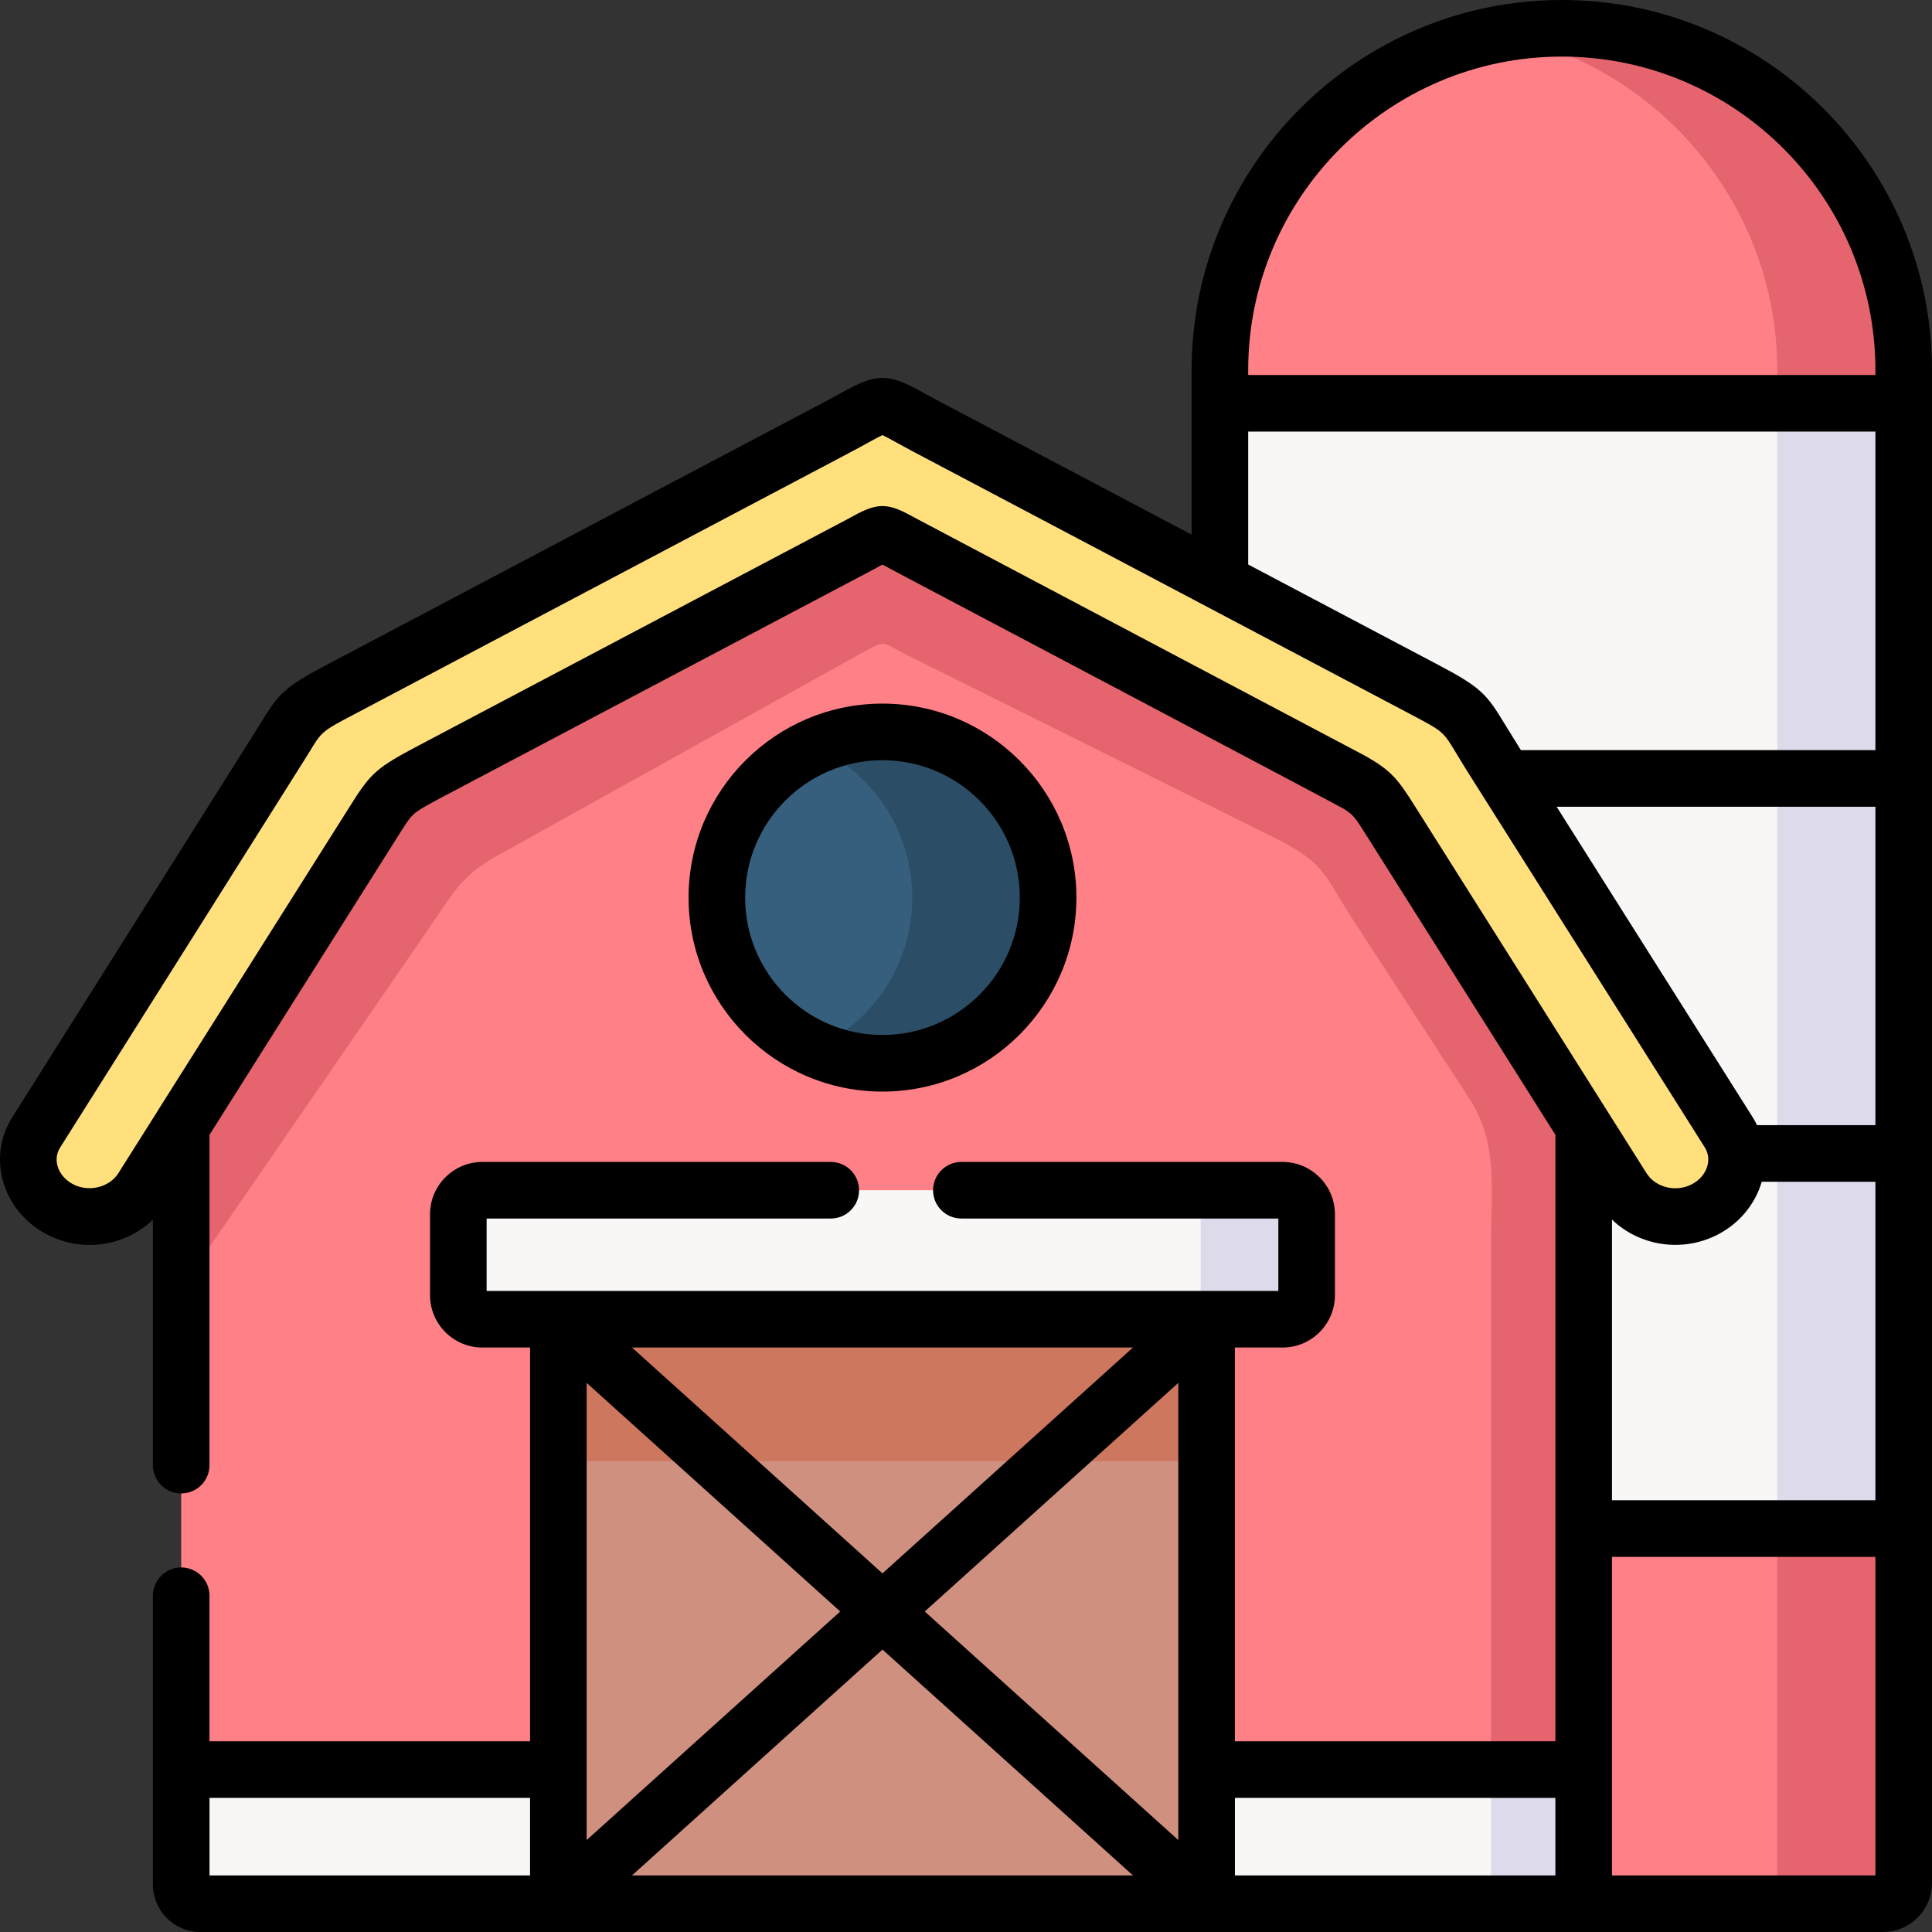
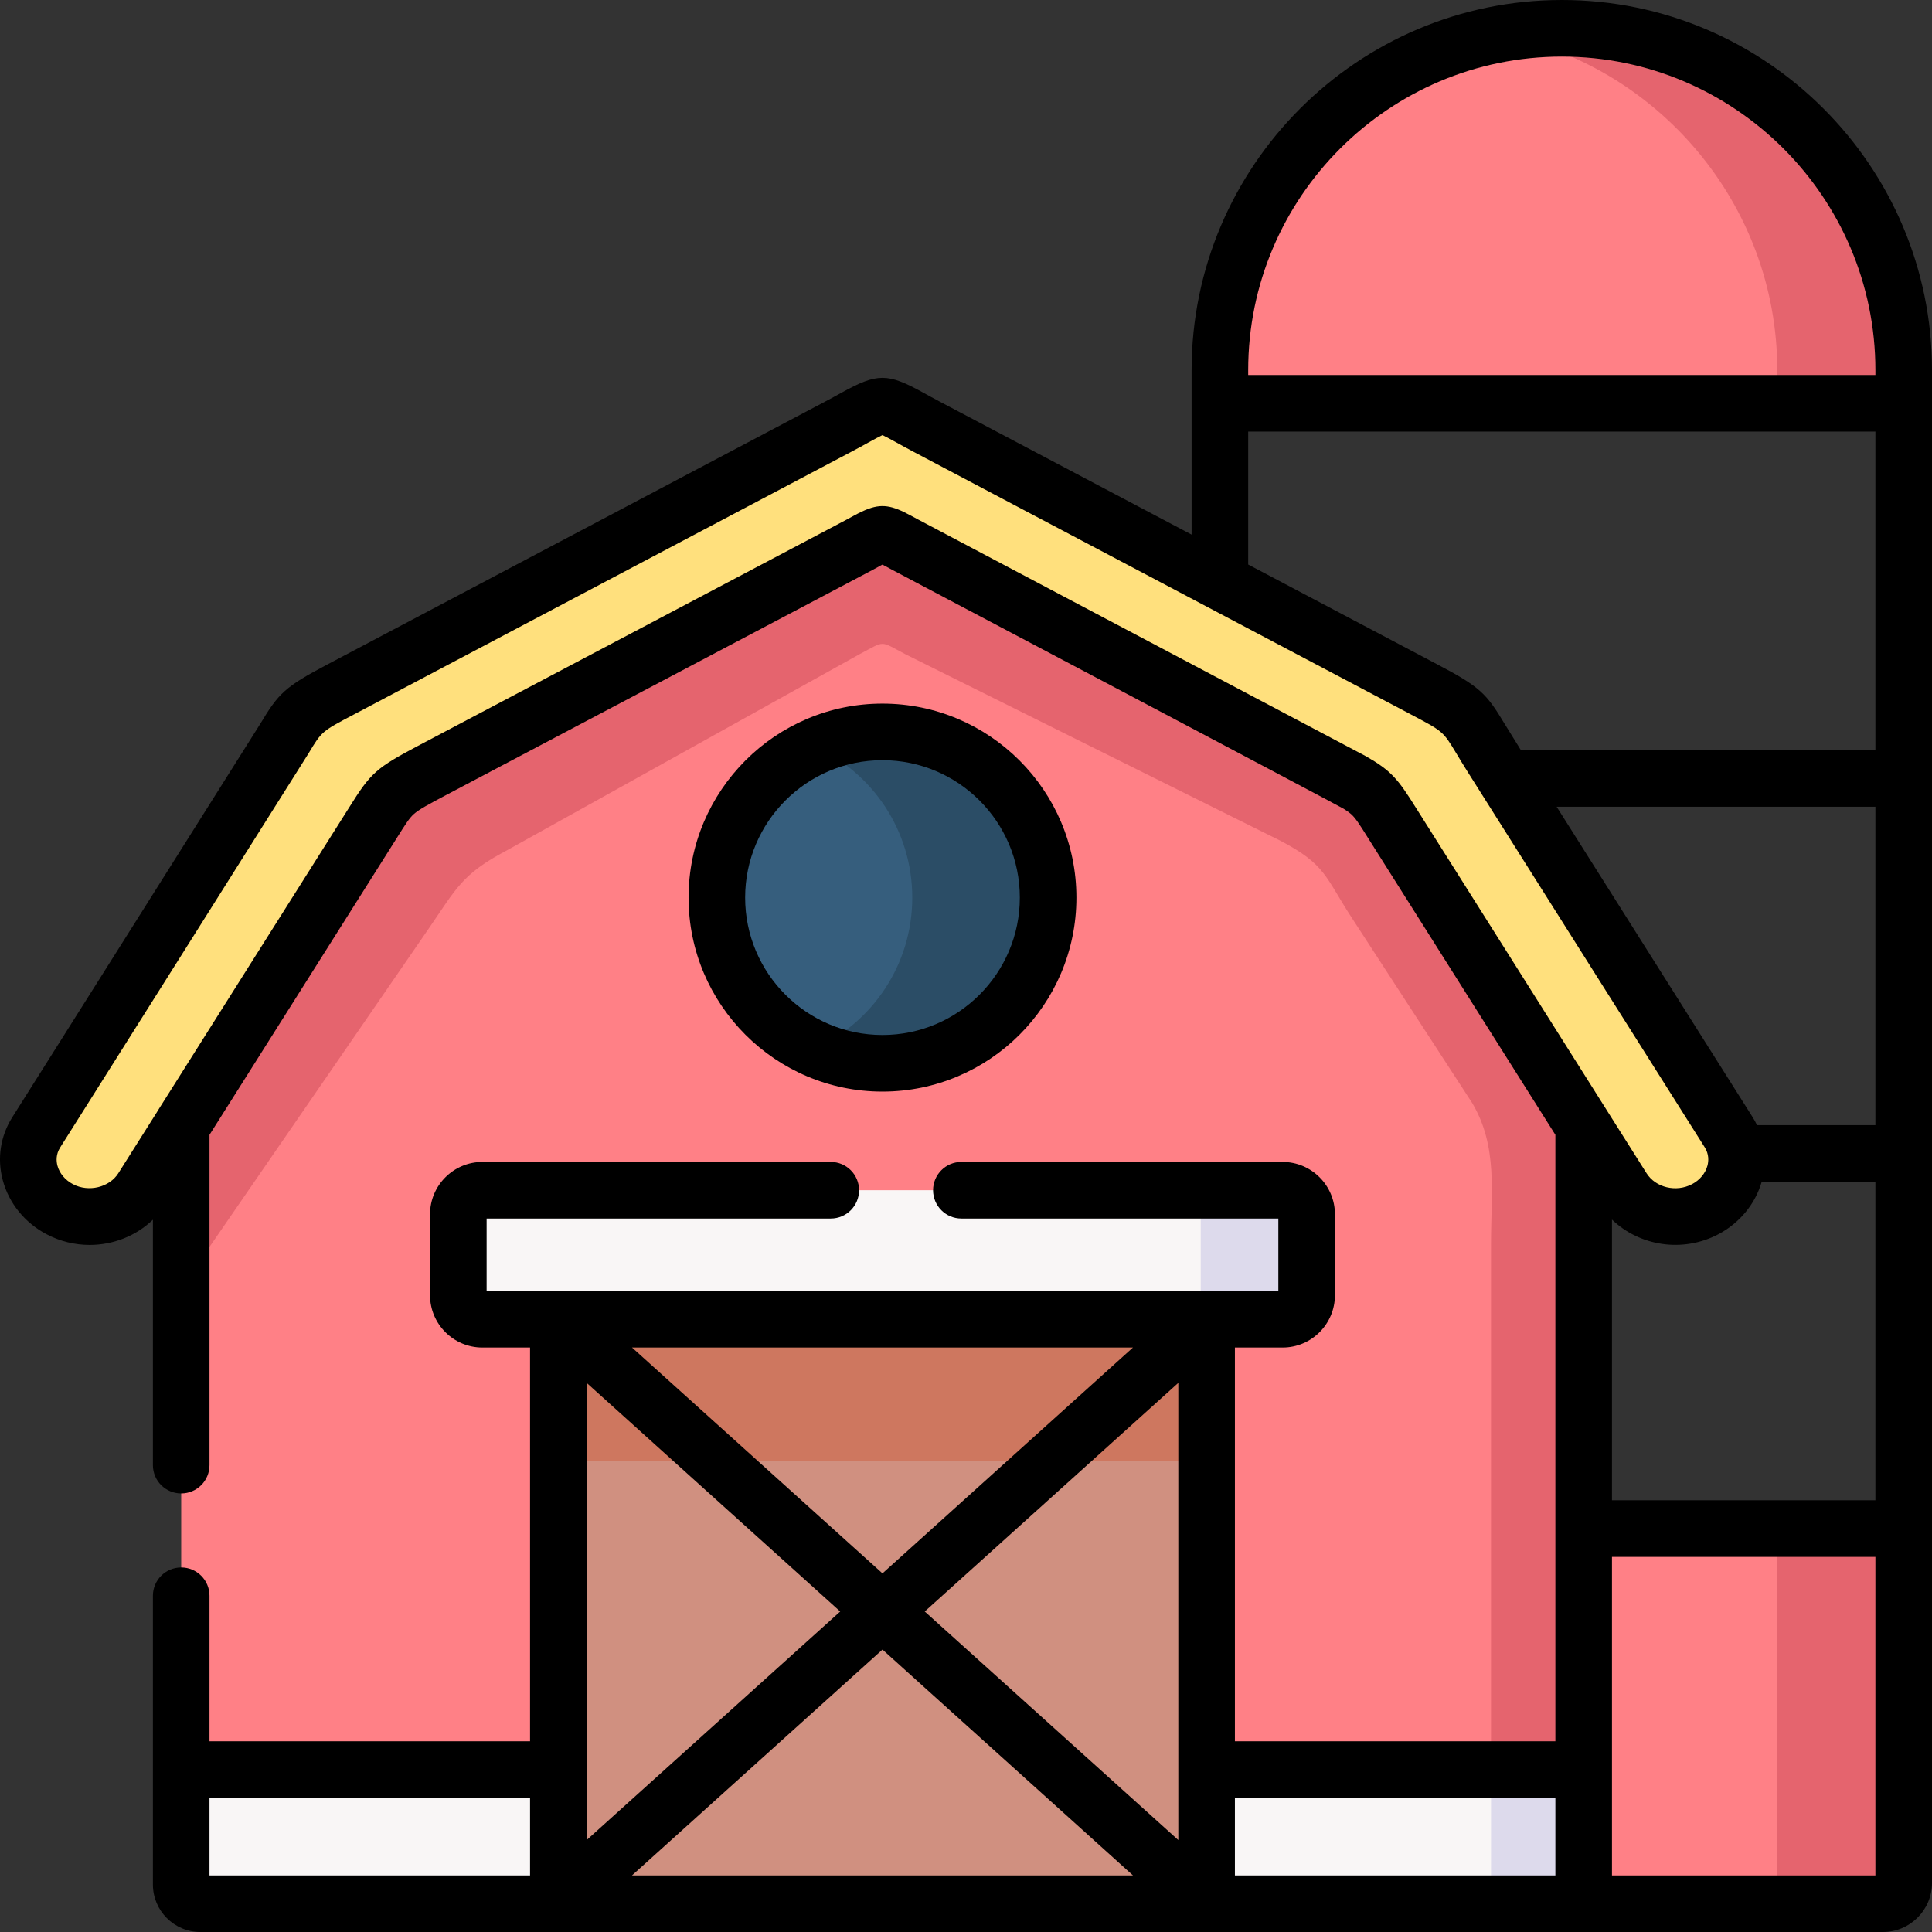
<svg xmlns="http://www.w3.org/2000/svg" width="48" height="48" viewBox="0 0 48 48" fill="none">
  <rect x="0" y="0" width="48" height="48" fill="#333333" stroke="none" />
  <g clip-path="url(#clip0_9764_4143)">
-     <path fill-rule="evenodd" clip-rule="evenodd" d="M39.346 37.977L43.321 40.082L47.297 37.977V28.657V19.34V10.02L39.114 8.867L30.308 10.02V14.448C41.45 24.95 34.887 29.141 39.346 37.977Z" fill="#F9F6F6" />
    <path fill-rule="evenodd" clip-rule="evenodd" d="M30.308 10.02H47.297V9.197C47.297 4.525 43.475 0.703 38.804 0.703C34.132 0.703 30.308 4.525 30.308 9.197V10.02H30.308Z" fill="#FF8086" />
    <path fill-rule="evenodd" clip-rule="evenodd" d="M37.233 0.849C41.161 1.591 44.156 5.061 44.156 9.197V10.02H47.297V9.197C47.297 4.525 43.475 0.703 38.804 0.703C38.267 0.703 37.741 0.754 37.233 0.849Z" fill="#E5646E" />
-     <path fill-rule="evenodd" clip-rule="evenodd" d="M44.156 10.02V19.34V28.657V37.977H47.297V28.657V19.34V10.02H44.156Z" fill="#DDDAEC" />
    <path fill-rule="evenodd" clip-rule="evenodd" d="M38.87 47.297H46.781C47.066 47.297 47.297 47.066 47.297 46.781V37.977H43.207H39.346V43.964V46.821C39.346 47.082 39.133 47.297 38.87 47.297Z" fill="#FF8086" />
    <path fill-rule="evenodd" clip-rule="evenodd" d="M44.156 37.977V46.781C44.156 47.066 43.925 47.297 43.64 47.297H46.781C47.066 47.297 47.297 47.066 47.297 46.781V37.977H44.156Z" fill="#E5646E" />
    <path fill-rule="evenodd" clip-rule="evenodd" d="M39.346 43.964V37.977V27.055L34.743 19.76C34.1 18.745 34.193 18.774 33.082 18.187L30.308 16.723L22.49 12.595C21.844 12.255 22.004 12.255 21.358 12.595L10.765 18.187C9.655 18.774 9.748 18.745 9.104 19.76L4.502 27.055V43.964L21.924 47.297L39.346 43.964Z" fill="#FF8086" />
    <path fill-rule="evenodd" clip-rule="evenodd" d="M21.924 26.417C24.198 26.417 26.04 24.573 26.04 22.301C26.04 20.028 24.198 18.184 21.924 18.184C19.652 18.184 17.81 20.028 17.81 22.301C17.81 24.573 19.652 26.417 21.924 26.417Z" fill="#365E7D" />
    <path fill-rule="evenodd" clip-rule="evenodd" d="M13.872 32.776H29.979H30.308H31.865C32.192 32.776 32.463 32.508 32.463 32.178V30.169C32.463 29.84 32.192 29.571 31.865 29.571H30.308H11.985C11.655 29.571 11.387 29.84 11.387 30.169V32.178C11.387 32.508 11.655 32.776 11.985 32.776H13.872Z" fill="#F9F6F6" />
    <path fill-rule="evenodd" clip-rule="evenodd" d="M4.977 47.297H18.559V43.964H4.502V46.821C4.502 47.082 4.714 47.297 4.977 47.297Z" fill="#F9F6F6" />
    <path fill-rule="evenodd" clip-rule="evenodd" d="M23.747 47.297H38.87C39.133 47.297 39.346 47.082 39.346 46.821V43.964H23.417V47.297H23.747Z" fill="#F9F6F6" />
    <path fill-rule="evenodd" clip-rule="evenodd" d="M21.924 26.417C24.198 26.417 26.04 24.573 26.04 22.301C26.04 20.028 24.198 18.184 21.924 18.184C21.323 18.184 20.752 18.314 20.236 18.546C21.669 19.189 22.665 20.629 22.665 22.301C22.665 23.972 21.669 25.413 20.236 26.056C20.752 26.287 21.323 26.417 21.924 26.417Z" fill="#2B4D66" />
    <path fill-rule="evenodd" clip-rule="evenodd" d="M29.234 32.776H29.979H30.308H31.865C32.192 32.776 32.463 32.508 32.463 32.178V30.169C32.463 29.84 32.192 29.571 31.865 29.571H30.308H29.234C29.564 29.571 29.832 29.84 29.832 30.169V32.178C29.832 32.508 29.564 32.776 29.234 32.776Z" fill="#DDDAEC" />
    <path fill-rule="evenodd" clip-rule="evenodd" d="M12.586 21.131L21.358 16.252C22.003 15.912 21.844 15.912 22.49 16.252L31.825 20.895C32.936 21.482 32.92 21.777 33.574 22.787L36.579 27.408C37.217 28.487 37.044 29.633 37.044 30.89V34.331V43.965H39.346V37.977V32.083V27.99L34.743 20.698C34.1 19.683 34.193 19.712 33.082 19.125L30.308 17.661L22.49 13.534C21.844 13.191 22.003 13.191 21.358 13.534L10.765 19.125C9.654 19.712 9.748 19.683 9.104 20.698L4.502 27.99V32L10.651 23.071C11.334 22.08 11.475 21.716 12.586 21.131Z" fill="#E5646E" />
    <path fill-rule="evenodd" clip-rule="evenodd" d="M21.924 40.037L29.979 32.776H13.872L21.924 40.037Z" fill="#D09080" />
    <path fill-rule="evenodd" clip-rule="evenodd" d="M17.568 43.964L21.924 40.037L13.872 32.776V43.964V47.297L17.568 43.964Z" fill="#D09080" />
    <path fill-rule="evenodd" clip-rule="evenodd" d="M13.872 47.297H29.979L26.282 43.964L21.924 40.037L17.568 43.964L13.872 47.297Z" fill="#D09080" />
    <path fill-rule="evenodd" clip-rule="evenodd" d="M26.282 43.964L29.978 47.297V43.964V32.776L21.924 40.037L26.282 43.964Z" fill="#D09080" />
    <path fill-rule="evenodd" clip-rule="evenodd" d="M13.872 36.298H17.776L13.872 32.776V36.298Z" fill="#CE775F" />
    <path fill-rule="evenodd" clip-rule="evenodd" d="M17.776 36.298H26.075L29.979 32.776H13.872L17.776 36.298Z" fill="#CE775F" />
    <path fill-rule="evenodd" clip-rule="evenodd" d="M26.075 36.298H29.979V32.776L26.075 36.298Z" fill="#CE775F" />
    <path fill-rule="evenodd" clip-rule="evenodd" d="M10.765 19.125L21.358 13.534C22.004 13.191 21.844 13.191 22.49 13.534L30.308 17.661L33.082 19.125C34.193 19.712 34.1 19.683 34.743 20.698L39.346 27.99L40.313 29.524C40.733 30.185 41.642 30.424 42.367 30.042C42.91 29.755 43.199 29.2 43.135 28.657C43.114 28.477 43.053 28.299 42.949 28.131L37.058 18.801C36.38 17.727 36.55 17.743 35.378 17.126L30.308 14.448L23.029 10.605C21.735 9.922 22.112 9.922 20.818 10.605L8.469 17.127C7.298 17.743 7.468 17.727 6.79 18.801L0.901 28.131C0.773 28.333 0.71 28.554 0.704 28.774V28.838C0.715 29.316 0.999 29.787 1.483 30.042C2.206 30.425 3.117 30.185 3.534 29.524L4.502 27.99L9.104 20.698C9.748 19.683 9.655 19.712 10.765 19.125Z" fill="#FFE07D" />
    <path fill-rule="evenodd" clip-rule="evenodd" d="M36.569 47.297H38.87C39.133 47.297 39.346 47.082 39.346 46.821V43.964H37.044V46.821C37.044 47.082 36.832 47.297 36.569 47.297Z" fill="#DDDAEC" />
    <path d="M38.804 0C33.731 0 29.605 4.125 29.605 9.197V13.282L23.357 9.983C23.194 9.897 23.058 9.822 22.942 9.758C22.048 9.264 21.8 9.264 20.905 9.758C20.789 9.822 20.653 9.897 20.49 9.983L8.142 16.504C7.07 17.068 6.919 17.23 6.466 17.984C6.392 18.107 0.307 27.755 0.307 27.755C0.009 28.226 -0.076 28.783 0.069 29.323C0.22 29.891 0.616 30.38 1.154 30.663C1.496 30.844 1.865 30.93 2.229 30.93C2.81 30.93 3.378 30.709 3.799 30.303V36.401C3.799 36.79 4.114 37.104 4.502 37.104C4.89 37.104 5.205 36.79 5.205 36.401V28.194C5.205 28.194 9.811 20.895 9.86 20.818C10.079 20.468 10.172 20.323 10.281 20.226C10.406 20.115 10.625 19.994 11.094 19.747L21.688 14.155C21.763 14.115 21.827 14.079 21.884 14.048C21.897 14.041 21.91 14.034 21.924 14.027C21.937 14.034 21.951 14.041 21.964 14.048C22.021 14.079 22.085 14.115 22.162 14.155C22.162 14.155 33.242 20.007 33.378 20.091C33.46 20.141 33.52 20.184 33.567 20.226C33.676 20.323 33.769 20.468 33.988 20.818C34.037 20.895 38.643 28.194 38.643 28.194V43.261H30.681V33.479H31.865C32.583 33.479 33.166 32.896 33.166 32.178V30.169C33.166 29.452 32.583 28.868 31.865 28.868H23.885C23.497 28.868 23.182 29.183 23.182 29.571C23.182 29.96 23.497 30.274 23.885 30.274H31.76V32.073H12.09V30.274H20.64C21.029 30.274 21.343 29.96 21.343 29.571C21.343 29.183 21.029 28.868 20.64 28.868H11.985C11.268 28.868 10.684 29.452 10.684 30.169V32.178C10.684 32.896 11.268 33.479 11.985 33.479H13.169V43.261H5.205V39.646C5.205 39.258 4.89 38.943 4.502 38.943C4.113 38.943 3.799 39.258 3.799 39.646V46.821C3.799 47.471 4.327 48 4.977 48H13.872H29.978H30.308H38.87H46.781C47.453 48 48 47.453 48 46.781V9.197C48 4.125 43.874 0 38.804 0ZM13.169 46.594H5.205V44.668H13.169L13.169 46.594ZM28.148 33.479L21.925 39.09L15.702 33.479H28.148ZM14.575 34.357L20.875 40.037L14.575 45.716V34.357ZM15.702 46.594L21.925 40.983L28.148 46.594H15.702ZM29.275 45.716L22.975 40.037L29.275 34.357V45.716ZM38.643 46.594H30.681V44.668H38.643V46.594ZM43.653 27.954C43.621 27.887 43.584 27.82 43.544 27.756L38.674 20.043H46.594V27.954H43.653ZM31.011 9.197C31.011 4.901 34.507 1.406 38.804 1.406C43.099 1.406 46.594 4.901 46.594 9.197V9.317H31.011V9.197ZM31.011 10.723H46.594V18.637H37.786C37.786 18.637 37.456 18.107 37.382 17.984C36.929 17.231 36.778 17.068 35.707 16.505L31.011 14.025V10.723H31.011ZM39.94 27.615C39.94 27.615 35.227 20.147 35.18 20.072C34.73 19.353 34.569 19.151 33.935 18.788C33.886 18.76 22.82 12.912 22.82 12.912C22.751 12.876 22.691 12.844 22.64 12.815C22.161 12.553 21.904 12.504 21.508 12.668C21.505 12.669 21.501 12.671 21.498 12.672C21.44 12.697 21.379 12.725 21.315 12.758C21.28 12.776 21.245 12.795 21.208 12.815C21.156 12.844 21.097 12.876 21.029 12.912L10.437 18.503C9.337 19.085 9.221 19.187 8.668 20.072C8.62 20.147 3.907 27.615 3.907 27.615C3.906 27.617 3.906 27.618 3.905 27.62L2.94 29.149C2.717 29.502 2.2 29.627 1.811 29.42C1.618 29.318 1.478 29.151 1.427 28.961C1.398 28.85 1.385 28.681 1.496 28.507C1.496 28.507 7.593 18.839 7.671 18.709C7.994 18.171 7.994 18.171 8.798 17.748L21.146 11.227C21.319 11.136 21.462 11.057 21.584 10.989C21.714 10.918 21.847 10.845 21.924 10.81C22.001 10.845 22.134 10.918 22.263 10.989C22.385 11.057 22.529 11.136 22.701 11.227L35.05 17.748C35.05 17.749 35.051 17.749 35.051 17.749C35.853 18.171 35.853 18.171 36.177 18.709C36.255 18.839 36.347 18.992 36.463 19.176L42.354 28.505C42.463 28.68 42.451 28.849 42.421 28.961C42.37 29.151 42.231 29.319 42.039 29.42C41.643 29.629 41.135 29.507 40.908 29.149L39.943 27.62C39.942 27.618 39.941 27.616 39.94 27.615ZM46.594 46.594H40.049V38.68H46.594V46.594ZM40.049 37.274V30.3C40.734 30.96 41.808 31.132 42.696 30.663C43.221 30.385 43.61 29.912 43.769 29.36H46.594V37.274H40.049V37.274Z" fill="black" />
    <path d="M26.743 22.301C26.743 19.643 24.581 17.481 21.924 17.481C19.268 17.481 17.107 19.643 17.107 22.301C17.107 24.958 19.268 27.12 21.924 27.12C24.581 27.12 26.743 24.958 26.743 22.301ZM18.513 22.301C18.513 20.418 20.043 18.887 21.924 18.887C23.806 18.887 25.337 20.418 25.337 22.301C25.337 24.183 23.806 25.714 21.924 25.714C20.043 25.714 18.513 24.183 18.513 22.301Z" fill="black" />
  </g>
  <defs>
    <clipPath id="clip0_9764_4143">
      <rect width="48" height="48" fill="white" />
    </clipPath>
  </defs>
</svg>